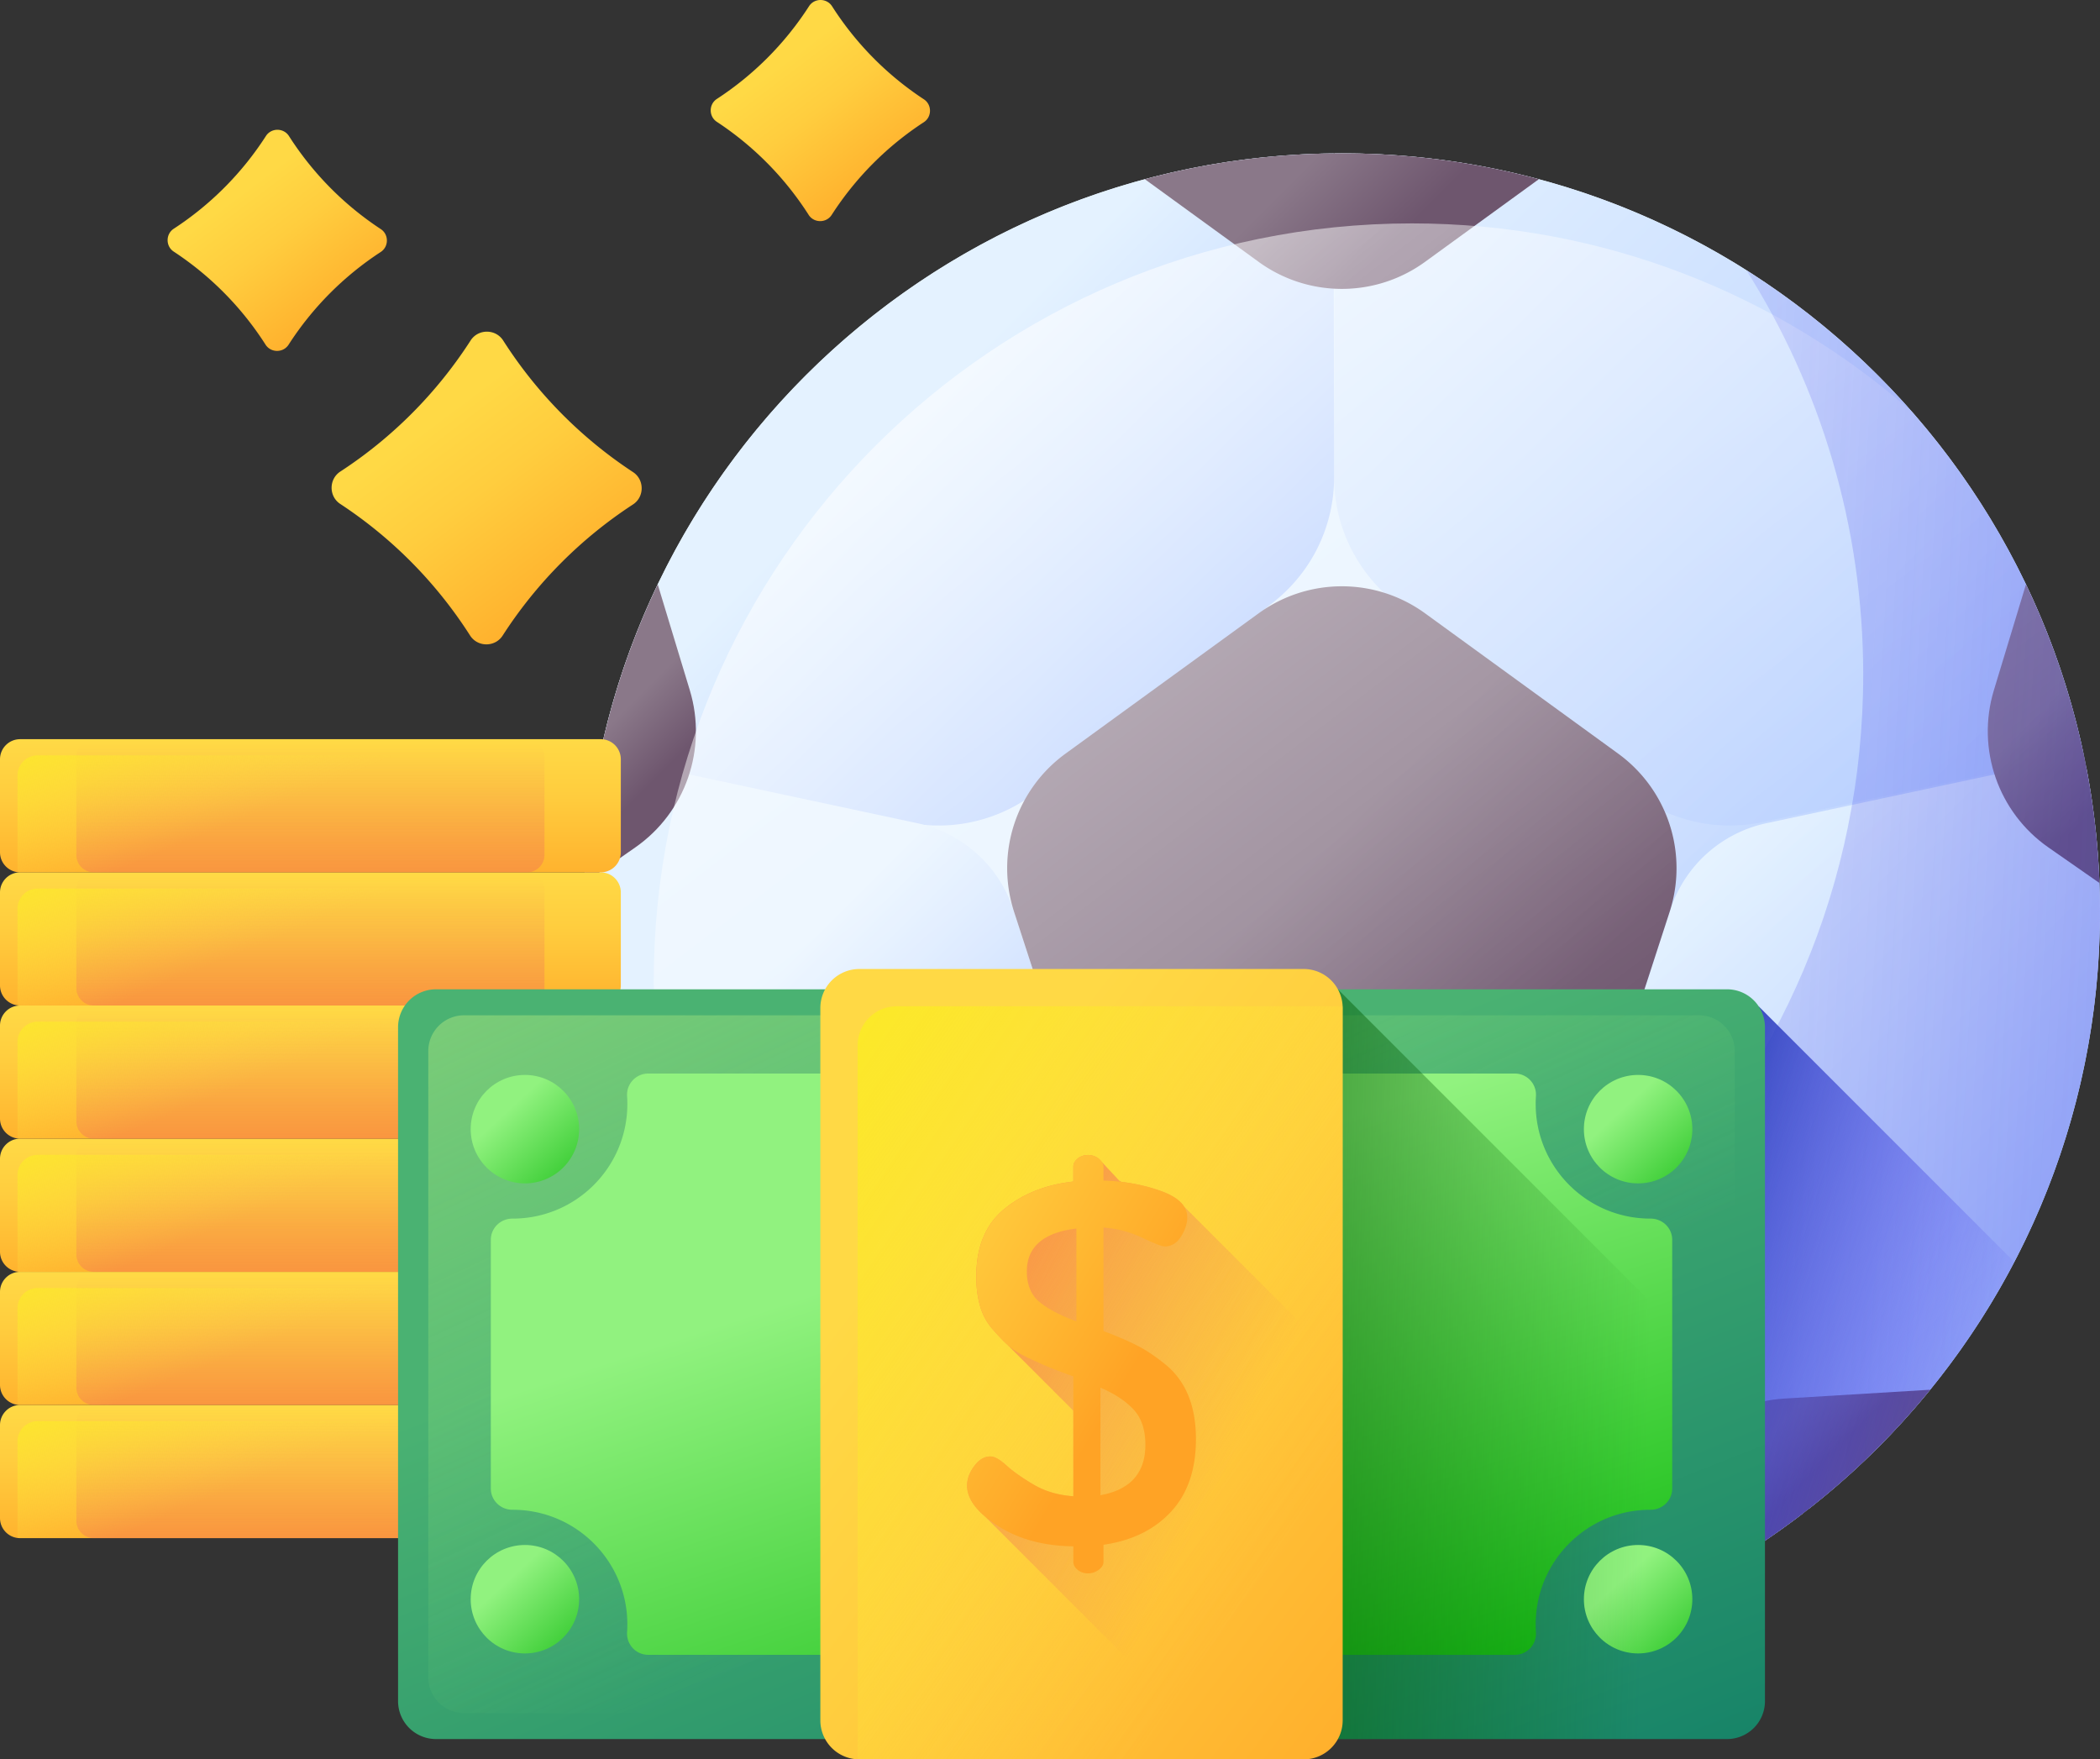
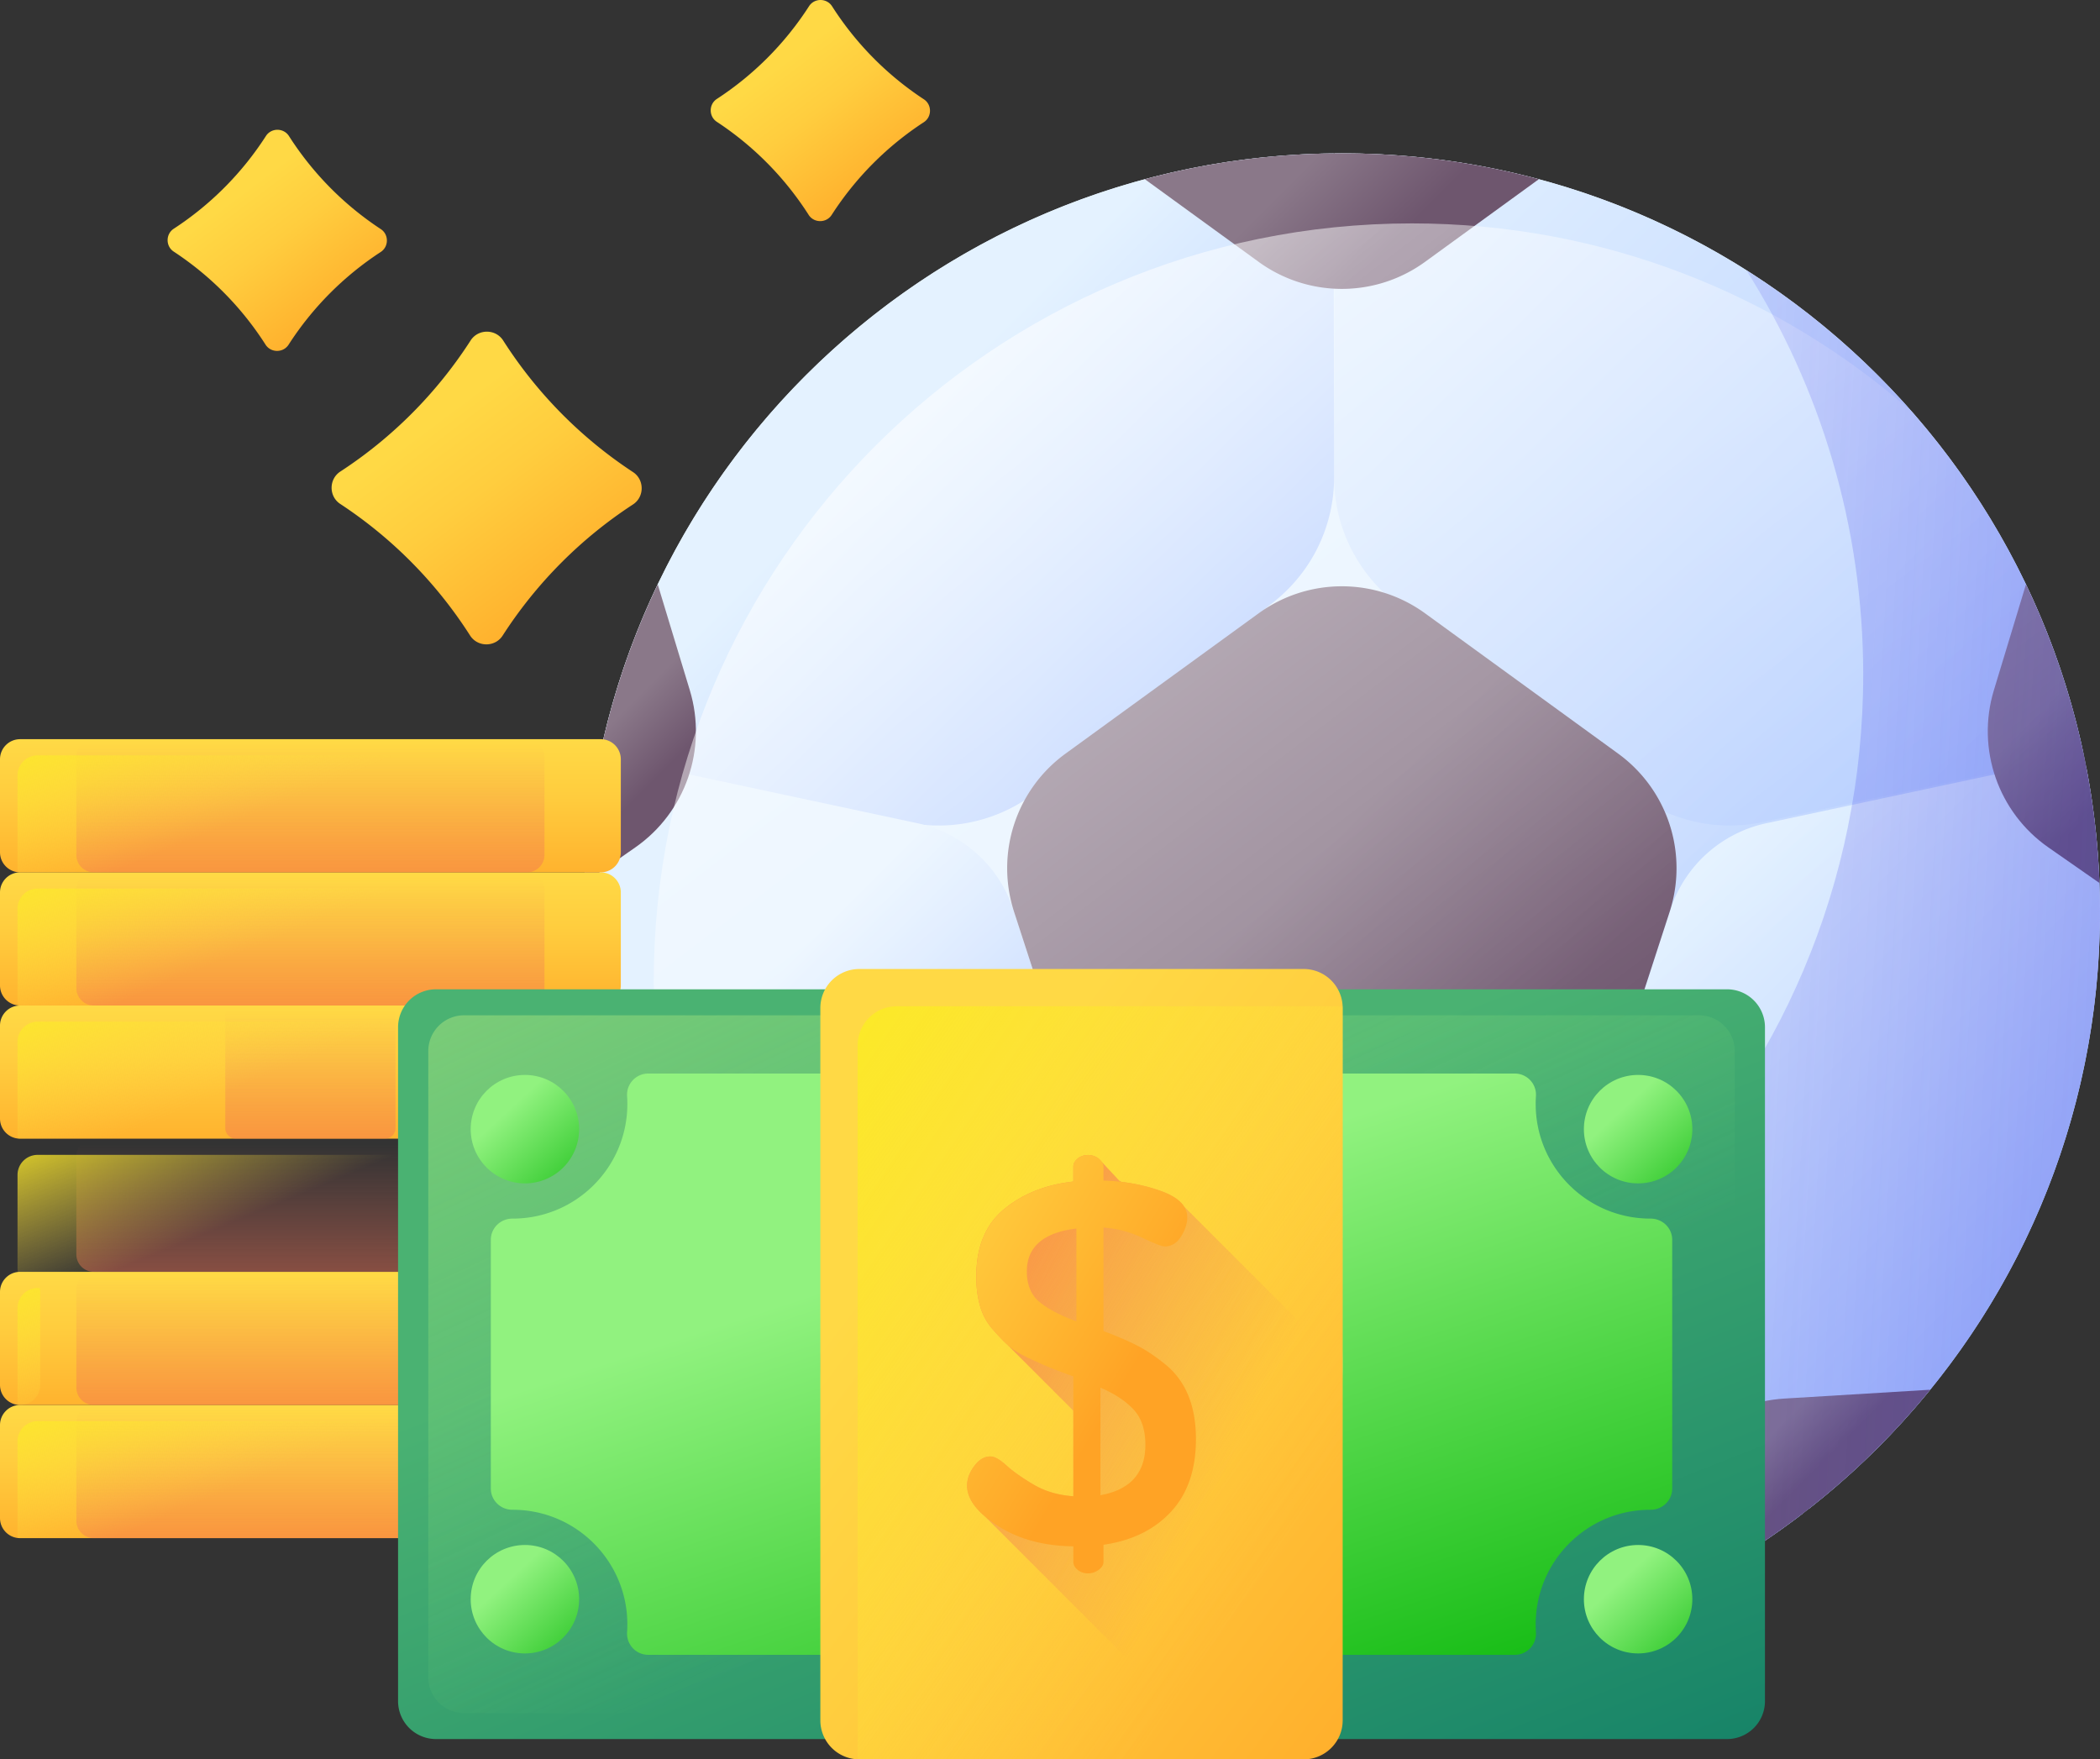
<svg xmlns="http://www.w3.org/2000/svg" viewBox="-1.4649743917960478e-10 41.368 510 427.265">
  <rect x="-1.4649743917960478e-10" y="41.368" width="510" height="427.265" fill="#333333" stroke="none" />
  <g>
    <linearGradient id="a">
      <stop offset="0" stop-color="#e4f2ff" />
      <stop offset="1" stop-color="#b2cbff" />
    </linearGradient>
    <linearGradient href="#a" id="i" x1="293.724" x2="401.561" y1="230.581" y2="338.418" gradientUnits="userSpaceOnUse" />
    <linearGradient href="#a" id="j" x1="318.524" x2="483.624" y1="81.384" y2="246.483" gradientUnits="userSpaceOnUse" />
    <linearGradient href="#a" id="k" x1="223.341" x2="298.566" y1="140.471" y2="215.697" gradientUnits="userSpaceOnUse" />
    <linearGradient href="#a" id="l" x1="180.814" x2="232.091" y1="285.121" y2="336.399" gradientUnits="userSpaceOnUse" />
    <linearGradient href="#a" id="m" x1="408.38" x2="502.053" y1="253.14" y2="346.812" gradientUnits="userSpaceOnUse" />
    <linearGradient href="#a" id="n" x1="272.484" x2="365.841" y1="351.733" y2="445.09" gradientUnits="userSpaceOnUse" />
    <linearGradient id="b">
      <stop offset="0" stop-color="#8a7889" />
      <stop offset="1" stop-color="#6e566e" />
    </linearGradient>
    <linearGradient href="#b" id="o" x1="311.784" x2="359.05" y1="256.719" y2="303.985" gradientUnits="userSpaceOnUse" />
    <linearGradient href="#b" id="p" x1="319.969" x2="339.783" y1="78.977" y2="98.791" gradientUnits="userSpaceOnUse" />
    <linearGradient href="#b" id="q" x1="494.237" x2="512.95" y1="215.098" y2="233.811" gradientUnits="userSpaceOnUse" />
    <linearGradient href="#b" id="r" x1="148.283" x2="160.54" y1="217.023" y2="229.279" gradientUnits="userSpaceOnUse" />
    <linearGradient href="#b" id="s" x1="218.127" x2="244.633" y1="391.935" y2="418.441" gradientUnits="userSpaceOnUse" />
    <linearGradient href="#b" id="t" x1="422.83" x2="432.535" y1="396.944" y2="406.649" gradientUnits="userSpaceOnUse" />
    <linearGradient id="u" x1="370.793" x2="121.109" y1="318.991" y2="-8.464" gradientUnits="userSpaceOnUse">
      <stop offset="0" stop-color="#fff" stop-opacity="0" />
      <stop offset="1" stop-color="#fff" />
    </linearGradient>
    <linearGradient id="c">
      <stop offset="0" stop-color="#3f3ced" stop-opacity="0" />
      <stop offset=".28" stop-color="#3c3de4" stop-opacity=".28" />
      <stop offset=".731" stop-color="#3541cc" stop-opacity=".731" />
      <stop offset="1" stop-color="#2f43bb" />
    </linearGradient>
    <linearGradient href="#c" id="v" x1="337.15" x2="887.462" y1="274.947" y2="305.838" gradientUnits="userSpaceOnUse" />
    <linearGradient id="d">
      <stop offset="0" stop-color="#ffd945" />
      <stop offset=".304" stop-color="#ffcd3e" />
      <stop offset=".856" stop-color="#ffad2b" />
      <stop offset="1" stop-color="#ffa325" />
    </linearGradient>
    <linearGradient href="#d" id="w" x1="75.386" x2="75.386" y1="383.238" y2="425.165" gradientUnits="userSpaceOnUse" />
    <linearGradient id="e">
      <stop offset="0" stop-color="#e87264" stop-opacity="0" />
      <stop offset="1" stop-color="#ff7044" />
    </linearGradient>
    <linearGradient href="#e" id="x" x1="75.386" x2="75.386" y1="383.846" y2="454.359" gradientUnits="userSpaceOnUse" />
    <linearGradient id="f">
      <stop offset="0" stop-color="#ffd945" stop-opacity="0" />
      <stop offset="1" stop-color="#fbed21" />
    </linearGradient>
    <linearGradient href="#f" id="y" x1="75.212" x2="58.494" y1="395.142" y2="354.713" gradientUnits="userSpaceOnUse" />
    <linearGradient href="#d" id="z" x1="75.386" x2="75.386" y1="350.899" y2="392.827" gradientUnits="userSpaceOnUse" />
    <linearGradient href="#e" id="A" x1="75.386" x2="75.386" y1="351.507" y2="422.02" gradientUnits="userSpaceOnUse" />
    <linearGradient href="#f" id="B" x1="75.212" x2="58.494" y1="362.803" y2="322.375" gradientUnits="userSpaceOnUse" />
    <linearGradient href="#d" id="C" x1="75.386" x2="75.386" y1="318.561" y2="360.489" gradientUnits="userSpaceOnUse" />
    <linearGradient href="#e" id="D" x1="75.386" x2="75.386" y1="319.169" y2="389.682" gradientUnits="userSpaceOnUse" />
    <linearGradient href="#f" id="E" x1="75.212" x2="58.494" y1="330.465" y2="290.036" gradientUnits="userSpaceOnUse" />
    <linearGradient href="#d" id="F" x1="75.386" x2="75.386" y1="286.223" y2="328.151" gradientUnits="userSpaceOnUse" />
    <linearGradient href="#e" id="G" x1="75.386" x2="75.386" y1="286.831" y2="357.344" gradientUnits="userSpaceOnUse" />
    <linearGradient href="#f" id="H" x1="75.212" x2="58.494" y1="298.127" y2="257.698" gradientUnits="userSpaceOnUse" />
    <linearGradient href="#d" id="I" x1="75.386" x2="75.386" y1="253.885" y2="295.812" gradientUnits="userSpaceOnUse" />
    <linearGradient href="#e" id="J" x1="75.386" x2="75.386" y1="254.493" y2="325.006" gradientUnits="userSpaceOnUse" />
    <linearGradient href="#f" id="K" x1="75.212" x2="58.494" y1="265.789" y2="225.36" gradientUnits="userSpaceOnUse" />
    <linearGradient href="#d" id="L" x1="75.386" x2="75.386" y1="221.546" y2="263.474" gradientUnits="userSpaceOnUse" />
    <linearGradient href="#e" id="M" x1="75.386" x2="75.386" y1="222.154" y2="292.668" gradientUnits="userSpaceOnUse" />
    <linearGradient href="#f" id="N" x1="75.212" x2="58.494" y1="233.451" y2="193.022" gradientUnits="userSpaceOnUse" />
    <linearGradient href="#c" id="O" x1="488.534" x2="402.803" y1="370.481" y2="343.499" gradientUnits="userSpaceOnUse" />
    <linearGradient id="g">
      <stop offset="0" stop-color="#4ab272" />
      <stop offset="1" stop-color="#077565" />
    </linearGradient>
    <linearGradient href="#g" id="P" x1="245.211" x2="338.283" y1="328.532" y2="563.997" gradientUnits="userSpaceOnUse" />
    <linearGradient id="Q" x1="276.653" x2="97.668" y1="402.776" y2="17.76" gradientUnits="userSpaceOnUse">
      <stop offset="0" stop-color="#92f37f" stop-opacity="0" />
      <stop offset="1" stop-color="#ffee83" />
    </linearGradient>
    <linearGradient id="h">
      <stop offset="0" stop-color="#91f27f" />
      <stop offset="1" stop-color="#00b302" />
    </linearGradient>
    <linearGradient href="#h" id="R" x1="251.159" x2="302.999" y1="337.794" y2="495.043" gradientUnits="userSpaceOnUse" />
    <linearGradient id="S" x1="311.306" x2="120.438" y1="404.286" y2="280.222" gradientUnits="userSpaceOnUse">
      <stop offset="0" stop-color="#92f37f" />
      <stop offset="1" stop-color="#4ab272" />
    </linearGradient>
    <linearGradient id="T" x1="307.386" x2="173.213" y1="405.26" y2="345.863" gradientUnits="userSpaceOnUse">
      <stop offset="0" stop-color="#4ab272" stop-opacity="0" />
      <stop offset="1" stop-color="#009245" />
    </linearGradient>
    <linearGradient href="#g" id="U" x1="256.626" x2="308.598" y1="367.228" y2="402.23" gradientUnits="userSpaceOnUse" />
    <linearGradient href="#h" id="V" x1="123.302" x2="148.114" y1="311.073" y2="337.871" gradientUnits="userSpaceOnUse" />
    <linearGradient href="#h" id="W" x1="393.651" x2="418.464" y1="311.073" y2="337.871" gradientUnits="userSpaceOnUse" />
    <linearGradient href="#h" id="X" x1="123.302" x2="148.114" y1="425.227" y2="452.025" gradientUnits="userSpaceOnUse" />
    <linearGradient href="#h" id="Y" x1="393.651" x2="418.464" y1="425.227" y2="452.025" gradientUnits="userSpaceOnUse" />
    <linearGradient id="Z" x1="400.464" x2="234.424" y1="375.138" y2="370.394" gradientUnits="userSpaceOnUse">
      <stop offset="0" stop-color="#005a01" stop-opacity="0" />
      <stop offset="1" stop-color="#005a01" />
    </linearGradient>
    <linearGradient href="#d" id="aa" x1="219.576" x2="377.224" y1="339.692" y2="460.35" gradientUnits="userSpaceOnUse" />
    <linearGradient href="#f" id="ab" x1="316.368" x2="171.677" y1="410.653" y2="312.216" gradientUnits="userSpaceOnUse" />
    <linearGradient href="#e" id="ac" x1="295.653" x2="198.253" y1="402.403" y2="352.147" gradientUnits="userSpaceOnUse" />
    <linearGradient href="#d" id="ad" x1="205.383" x2="272.985" y1="337.088" y2="377.56" gradientUnits="userSpaceOnUse" />
    <linearGradient href="#d" id="ae" x1="111.302" x2="151.246" y1="144.816" y2="198.076" gradientTransform="translate(-5.133 -1.563)" gradientUnits="userSpaceOnUse" />
    <linearGradient href="#d" id="af" x1="63.947" x2="92.194" y1="89.567" y2="127.23" gradientTransform="translate(-5.133 -1.563)" gradientUnits="userSpaceOnUse" />
    <linearGradient href="#d" id="ag" x1="195.785" x2="224.032" y1="57.811" y2="95.474" gradientTransform="translate(-5.133 -1.563)" gradientUnits="userSpaceOnUse" />
    <path fill="url(#i)" d="M325.877 446.857C427.565 446.857 510 364.422 510 262.734 510 161.045 427.565 78.61 325.877 78.61s-184.123 82.435-184.123 184.123c0 101.689 82.434 184.124 184.123 184.124z" opacity="1" data-original="url(#i)" />
    <path fill="url(#j)" d="M505.985 224.349 428.112 241a38.568 38.568 0 0 1-32.153-7.603l-57.49-46.009a38.603 38.603 0 0 1-14.47-30.102v-.072l.123-78.595c.585-.007 1.17-.007 1.755-.007 88.523-.002 162.461 62.478 180.108 145.737z" opacity="1" data-original="url(#j)" />
    <path fill="url(#k)" d="M323.999 157.213v.072a38.595 38.595 0 0 1-14.463 30.102l-57.49 46.009a38.577 38.577 0 0 1-27.64 8.289 38.739 38.739 0 0 1-4.52-.686l-65.851-14.08-8.434-1.805c17.235-83.014 90.372-145.558 178.275-146.49z" opacity="1" data-original="url(#k)" class="" />
    <path fill="url(#l)" d="m260.278 355.171-.491.556-44.038 48.796a31.29 31.29 0 0 1-3.357 3.206c-43.005-33.706-70.638-86.119-70.638-144.995a184.72 184.72 0 0 1 3.35-35.142 31.596 31.596 0 0 1 8.932-.672c1.473.101 2.96.303 4.433.621l64.284 13.741c.556.123 1.112.253 1.653.404a31.496 31.496 0 0 1 21.727 20.701l20.239 62.537a31.506 31.506 0 0 1-6.094 30.247z" opacity="1" data-original="url(#l)" />
    <path fill="url(#m)" d="M510 262.734c0 58.876-27.633 111.29-70.638 144.995a31.193 31.193 0 0 1-3.357-3.206l-44.038-48.796-.491-.556a31.506 31.506 0 0 1-6.094-30.247l20.239-62.537a31.5 31.5 0 0 1 23.38-21.106l64.284-13.741a31.456 31.456 0 0 1 13.365.051 184.73 184.73 0 0 1 3.35 35.143z" opacity="1" data-original="url(#m)" />
    <path fill="url(#n)" d="M437.78 408.964c-31.012 23.77-69.808 37.893-111.904 37.893s-80.892-14.123-111.904-37.893a37.2 37.2 0 0 1 4.737-6.737l41.077-46.5.491-.556.7-.787a37.484 37.484 0 0 1 28.088-12.665h73.62a37.484 37.484 0 0 1 28.088 12.665l.701.787.491.556 41.077 46.5a37.157 37.157 0 0 1 4.738 6.737z" opacity="1" data-original="url(#n)" />
    <path fill="url(#o)" d="m305.665 190.317-46.892 34.069a34.388 34.388 0 0 0-12.492 38.446l17.911 55.125a34.387 34.387 0 0 0 32.704 23.761h57.962c14.897 0 28.1-9.593 32.704-23.761l17.911-55.125a34.389 34.389 0 0 0-12.492-38.446l-46.892-34.069a34.385 34.385 0 0 0-40.424 0z" opacity="1" data-original="url(#o)" />
    <path fill="url(#p)" d="m373.72 84.885-27.633 20.073a34.377 34.377 0 0 1-40.421 0l-27.633-20.073c15.257-4.094 31.294-6.275 47.843-6.275 16.55 0 32.587 2.181 47.844 6.275z" opacity="1" data-original="url(#p)" />
    <path fill="url(#q)" d="m509.87 255.809-12.391-8.636c-12.224-8.513-17.575-23.936-13.25-38.189l7.791-25.698c10.586 22.095 16.897 46.623 17.85 72.523z" opacity="1" data-original="url(#q)" />
    <path fill="url(#r)" d="m154.274 247.173-12.391 8.636c.953-25.9 7.264-50.428 17.849-72.523l7.791 25.698c4.326 14.253-1.025 29.676-13.249 38.189z" opacity="1" data-original="url(#r)" />
    <path fill="url(#s)" d="M256.524 433.347c-28.897-11.755-54.132-30.644-73.527-54.479l35.409 2.145c14.874.903 27.474 11.271 31.207 25.691z" opacity="1" data-original="url(#s)" />
    <path fill="url(#t)" d="M468.756 378.868c-19.394 23.835-44.63 42.724-73.526 54.479l6.91-26.644c3.733-14.419 16.333-24.788 31.207-25.691z" opacity="1" data-original="url(#t)" />
    <path fill="url(#u)" d="M342.885 95.619c-101.688 0-184.123 82.435-184.123 184.123 0 46.516 17.257 88.996 45.708 121.407 32.411 28.451 74.891 45.708 121.407 45.708C427.565 446.857 510 364.422 510 262.734c0-46.516-17.257-88.996-45.708-121.407-32.411-28.451-74.891-45.708-121.407-45.708z" opacity="1" data-original="url(#u)" class="" />
    <path fill="url(#v)" d="M424.114 106.991c17.971 28.43 28.38 62.116 28.38 98.237 0 101.688-82.435 184.123-184.123 184.123-36.121 0-69.806-10.41-98.237-28.38 32.621 51.608 90.175 85.886 155.742 85.886C427.565 446.857 510 364.422 510 262.734c0-65.568-34.279-123.122-85.886-155.743z" opacity="1" data-original="url(#v)" />
    <path fill="url(#w)" d="M145.892 414.909H4.88a4.88 4.88 0 0 1-4.88-4.88v-22.578a4.88 4.88 0 0 1 4.88-4.88h141.011a4.88 4.88 0 0 1 4.88 4.88v22.578a4.879 4.879 0 0 1-4.879 4.88z" opacity="1" data-original="url(#w)" />
    <path fill="url(#x)" d="M127.992 414.909H22.78a4.238 4.238 0 0 1-4.238-4.238v-23.863a4.238 4.238 0 0 1 4.238-4.238h105.211a4.238 4.238 0 0 1 4.238 4.238v23.863a4.237 4.237 0 0 1-4.237 4.238z" opacity="1" data-original="url(#x)" />
    <path fill="url(#x)" d="M93.501 414.909h-36.23a2.556 2.556 0 0 1-2.556-2.556v-27.227a2.555 2.555 0 0 1 2.556-2.555h36.23a2.556 2.556 0 0 1 2.556 2.555v27.227a2.557 2.557 0 0 1-2.556 2.556z" opacity="1" data-original="url(#x)" />
    <path fill="url(#y)" d="M9.136 386.506a4.88 4.88 0 0 0-4.88 4.88v22.578c0 .313.032.618.089.915.176.019.355.031.536.031h141.011a4.88 4.88 0 0 0 4.88-4.88v-22.578c0-.313-.032-.618-.089-.915a4.993 4.993 0 0 0-.536-.031z" opacity="1" data-original="url(#y)" />
    <path fill="url(#z)" d="M145.892 382.571H4.88a4.88 4.88 0 0 1-4.88-4.88v-22.578a4.88 4.88 0 0 1 4.88-4.88h141.011a4.88 4.88 0 0 1 4.88 4.88v22.578a4.879 4.879 0 0 1-4.879 4.88z" opacity="1" data-original="url(#z)" />
    <path fill="url(#A)" d="M127.992 382.571H22.78a4.238 4.238 0 0 1-4.238-4.238V354.47a4.237 4.237 0 0 1 4.238-4.238h105.211a4.238 4.238 0 0 1 4.238 4.238v23.863a4.237 4.237 0 0 1-4.237 4.238z" opacity="1" data-original="url(#A)" />
    <path fill="url(#A)" d="M93.501 382.571h-36.23a2.556 2.556 0 0 1-2.556-2.556v-27.227a2.555 2.555 0 0 1 2.556-2.555h36.23a2.556 2.556 0 0 1 2.556 2.555v27.227a2.557 2.557 0 0 1-2.556 2.556z" opacity="1" data-original="url(#A)" />
-     <path fill="url(#B)" d="M9.136 354.167a4.88 4.88 0 0 0-4.88 4.88v22.578c0 .313.032.618.089.915.176.019.355.031.536.031h141.011a4.88 4.88 0 0 0 4.88-4.88v-22.578c0-.313-.032-.618-.089-.915a4.993 4.993 0 0 0-.536-.031z" opacity="1" data-original="url(#B)" />
-     <path fill="url(#C)" d="M145.892 350.233H4.88a4.88 4.88 0 0 1-4.88-4.88v-22.578a4.88 4.88 0 0 1 4.88-4.88h141.011a4.88 4.88 0 0 1 4.88 4.88v22.578a4.879 4.879 0 0 1-4.879 4.88z" opacity="1" data-original="url(#C)" />
+     <path fill="url(#B)" d="M9.136 354.167a4.88 4.88 0 0 0-4.88 4.88v22.578c0 .313.032.618.089.915.176.019.355.031.536.031a4.88 4.88 0 0 0 4.88-4.88v-22.578c0-.313-.032-.618-.089-.915a4.993 4.993 0 0 0-.536-.031z" opacity="1" data-original="url(#B)" />
    <path fill="url(#D)" d="M127.992 350.233H22.78a4.238 4.238 0 0 1-4.238-4.238v-23.862a4.237 4.237 0 0 1 4.238-4.238h105.211a4.238 4.238 0 0 1 4.238 4.238v23.862a4.237 4.237 0 0 1-4.237 4.238z" opacity="1" data-original="url(#D)" />
    <path fill="url(#D)" d="M93.501 350.233h-36.23a2.556 2.556 0 0 1-2.556-2.556V320.45a2.555 2.555 0 0 1 2.556-2.555h36.23a2.556 2.556 0 0 1 2.556 2.555v27.227a2.557 2.557 0 0 1-2.556 2.556z" opacity="1" data-original="url(#D)" />
    <path fill="url(#E)" d="M9.136 321.829a4.88 4.88 0 0 0-4.88 4.88v22.578c0 .313.032.618.089.915.176.019.355.031.536.031h141.011a4.88 4.88 0 0 0 4.88-4.88v-22.578c0-.313-.032-.618-.089-.915a4.993 4.993 0 0 0-.536-.031z" opacity="1" data-original="url(#E)" />
    <path fill="url(#F)" d="M145.892 317.895H4.88a4.88 4.88 0 0 1-4.88-4.88v-22.578a4.88 4.88 0 0 1 4.88-4.88h141.011a4.88 4.88 0 0 1 4.88 4.88v22.578a4.879 4.879 0 0 1-4.879 4.88z" opacity="1" data-original="url(#F)" />
-     <path fill="url(#G)" d="M127.992 317.895H22.78a4.238 4.238 0 0 1-4.238-4.238v-23.862a4.237 4.237 0 0 1 4.238-4.238h105.211a4.238 4.238 0 0 1 4.238 4.238v23.862a4.237 4.237 0 0 1-4.237 4.238z" opacity="1" data-original="url(#G)" />
    <path fill="url(#G)" d="M93.501 317.895h-36.23a2.556 2.556 0 0 1-2.556-2.556v-27.227a2.556 2.556 0 0 1 2.556-2.556h36.23a2.556 2.556 0 0 1 2.556 2.556v27.227a2.557 2.557 0 0 1-2.556 2.556z" opacity="1" data-original="url(#G)" />
    <path fill="url(#H)" d="M9.136 289.491a4.88 4.88 0 0 0-4.88 4.88v22.578c0 .313.032.618.089.915.176.019.355.031.536.031h141.011a4.88 4.88 0 0 0 4.88-4.88v-22.578c0-.313-.032-.618-.089-.915a4.993 4.993 0 0 0-.536-.031z" opacity="1" data-original="url(#H)" />
    <path fill="url(#I)" d="M145.892 285.557H4.88a4.88 4.88 0 0 1-4.88-4.88V258.1a4.88 4.88 0 0 1 4.88-4.88h141.011a4.88 4.88 0 0 1 4.88 4.88v22.577a4.879 4.879 0 0 1-4.879 4.88z" opacity="1" data-original="url(#I)" />
    <path fill="url(#J)" d="M127.992 285.557H22.78a4.238 4.238 0 0 1-4.238-4.238v-23.863a4.238 4.238 0 0 1 4.238-4.238h105.211a4.238 4.238 0 0 1 4.238 4.238v23.863a4.237 4.237 0 0 1-4.237 4.238z" opacity="1" data-original="url(#J)" />
    <path fill="url(#J)" d="M93.501 285.557h-36.23a2.556 2.556 0 0 1-2.556-2.556v-27.227a2.555 2.555 0 0 1 2.556-2.555h36.23a2.556 2.556 0 0 1 2.556 2.555v27.227a2.557 2.557 0 0 1-2.556 2.556z" opacity="1" data-original="url(#J)" />
    <path fill="url(#K)" d="M9.136 257.153a4.88 4.88 0 0 0-4.88 4.88v22.578c0 .313.032.618.089.915.176.019.355.031.536.031h141.011a4.88 4.88 0 0 0 4.88-4.88v-22.578c0-.313-.032-.618-.089-.915a4.993 4.993 0 0 0-.536-.031z" opacity="1" data-original="url(#K)" />
    <path fill="url(#L)" d="M145.892 253.218H4.88a4.88 4.88 0 0 1-4.88-4.88V225.76a4.88 4.88 0 0 1 4.88-4.88h141.011a4.88 4.88 0 0 1 4.88 4.88v22.578a4.879 4.879 0 0 1-4.879 4.88z" opacity="1" data-original="url(#L)" />
    <path fill="url(#M)" d="M127.992 253.218H22.78a4.238 4.238 0 0 1-4.238-4.238v-23.863a4.238 4.238 0 0 1 4.238-4.238h105.211a4.238 4.238 0 0 1 4.238 4.238v23.863a4.237 4.237 0 0 1-4.237 4.238z" opacity="1" data-original="url(#M)" />
    <path fill="url(#M)" d="M93.501 253.218h-36.23a2.556 2.556 0 0 1-2.556-2.555v-27.227a2.555 2.555 0 0 1 2.556-2.555h36.23a2.556 2.556 0 0 1 2.556 2.555v27.227a2.557 2.557 0 0 1-2.556 2.555z" opacity="1" data-original="url(#M)" />
    <path fill="url(#N)" d="M9.136 224.814a4.88 4.88 0 0 0-4.88 4.88v22.577c0 .313.032.618.089.915.176.019.355.031.536.031h141.011a4.88 4.88 0 0 0 4.88-4.88V225.76c0-.313-.032-.618-.089-.915a4.993 4.993 0 0 0-.536-.031z" opacity="1" data-original="url(#N)" />
-     <path fill="url(#O)" d="M427.102 416.543c26.09-17.205 47.541-40.865 62.081-68.711l-62.081-62.081z" opacity="1" data-original="url(#O)" />
    <path fill="url(#P)" d="M419.423 463.701H105.884a9.212 9.212 0 0 1-9.212-9.212V290.834a9.212 9.212 0 0 1 9.212-9.212h313.539a9.212 9.212 0 0 1 9.212 9.212v163.655a9.212 9.212 0 0 1-9.212 9.212z" opacity="1" data-original="url(#P)" />
    <path fill="url(#Q)" d="M412.607 457.388H112.7a8.688 8.688 0 0 1-8.688-8.688V296.623a8.688 8.688 0 0 1 8.688-8.688h299.906a8.688 8.688 0 0 1 8.688 8.688V448.7a8.686 8.686 0 0 1-8.687 8.688z" opacity="1" data-original="url(#Q)" />
    <path fill="url(#R)" d="M400.793 337.307c-15.377 0-27.842-12.465-27.842-27.842 0-.632.021-1.258.063-1.879a5.151 5.151 0 0 0-5.138-5.508H157.432a5.151 5.151 0 0 0-5.138 5.508c.042.621.063 1.247.063 1.879 0 15.377-12.465 27.842-27.842 27.842h-.055c-2.888-.006-5.259 2.267-5.259 5.155v60.4c0 2.888 2.371 5.161 5.259 5.155h.055c15.377 0 27.842 12.465 27.842 27.842 0 .632-.021 1.258-.063 1.879a5.151 5.151 0 0 0 5.138 5.508h210.444a5.151 5.151 0 0 0 5.138-5.508 27.831 27.831 0 0 1-.063-1.879c0-15.377 12.465-27.842 27.842-27.842h.054c2.888.006 5.259-2.267 5.259-5.155v-60.4c0-2.888-2.371-5.161-5.259-5.155h-.054z" opacity="1" data-original="url(#R)" />
    <circle cx="262.654" cy="372.662" r="63.425" fill="url(#S)" opacity="1" data-original="url(#S)" />
    <path fill="url(#T)" d="M287.558 334.369c-.966-1.509-2.832-2.765-5.612-3.765-2.996-1.075-6.189-1.806-9.572-2.207a4.676 4.676 0 0 0-.553-.302l-5.011-5.369c-.787-.577-1.634-.868-2.543-.868-.993 0-1.842.291-2.543.868-.703.58-1.055 1.241-1.055 1.985v3.598c-6.699.744-12.303 2.978-16.811 6.699-4.509 3.722-6.761 9.177-6.761 16.361 0 2.559.289 4.891.868 6.996.578 2.105 1.53 3.941 2.854 5.509 1.322 1.568 2.584 2.91 3.784 4.024a.298.298 0 0 0 .027.023l15.609 15.609c.145.155.287.3.431.449v20.752c-3.666-.248-6.893-1.196-9.685-2.848-2.791-1.65-4.984-3.197-6.581-4.643-1.597-1.444-2.886-2.167-3.867-2.167-1.481 0-2.795.785-3.947 2.353s-1.725 3.137-1.725 4.705c0 2.507 1.413 4.978 4.238 7.413l54.155 54.155H416.89z" opacity="1" data-original="url(#T)" />
    <path fill="url(#U)" d="M234.863 402.133c0-1.568.574-3.136 1.725-4.705 1.151-1.568 2.466-2.353 3.947-2.353.981 0 2.27.723 3.867 2.167 1.598 1.446 3.79 2.993 6.581 4.643 2.792 1.652 6.019 2.6 9.685 2.848v-29.095c-2.481-.907-4.385-1.63-5.707-2.167-1.324-.535-3.082-1.32-5.272-2.352-2.192-1.031-3.889-2.105-5.087-3.22-1.2-1.114-2.462-2.456-3.784-4.024-1.324-1.568-2.276-3.404-2.854-5.509-.579-2.105-.868-4.437-.868-6.996 0-7.184 2.252-12.639 6.761-16.361 4.507-3.722 10.111-5.955 16.81-6.699v-3.598c0-.745.351-1.406 1.055-1.985.702-.578 1.551-.868 2.543-.868.909 0 1.757.291 2.543.868.785.579 1.179 1.241 1.179 1.985v3.35c5.044.167 9.696 1.014 13.957 2.543 4.259 1.531 6.389 3.66 6.389 6.389 0 1.489-.502 3.04-1.502 4.652-1 1.613-2.336 2.419-4.003 2.419-.659 0-2.471-.702-5.433-2.109a26.366 26.366 0 0 0-9.408-2.481v25.142c3.29 1.239 6.025 2.415 8.204 3.53s4.484 2.662 6.911 4.643 4.257 4.478 5.49 7.49c1.233 3.013 1.851 6.542 1.851 10.586 0 7.389-2.016 13.263-6.047 17.621-4.032 4.358-9.5 7.035-16.409 8.031v4.145c0 .731-.394 1.38-1.179 1.95-.787.568-1.634.853-2.543.853-.992 0-1.842-.285-2.543-.851-.704-.57-1.055-1.219-1.055-1.95v-3.774c-7.195-.083-13.296-1.729-18.299-4.939-5.004-3.211-7.505-6.483-7.505-9.819zm14.516-52.001c0 3.22 1.002 5.676 3.008 7.366 2.004 1.692 5.013 3.282 9.025 4.767v-22.554c-8.023.992-12.033 4.466-12.033 10.421zm17.865 54.352c7.277-1.32 10.918-5.406 10.918-12.257 0-3.631-.952-6.479-2.854-8.541-1.904-2.063-4.59-3.838-8.064-5.325z" opacity="1" data-original="url(#U)" />
    <circle cx="127.479" cy="315.585" r="13.169" fill="url(#V)" opacity="1" data-original="url(#V)" />
    <circle cx="397.828" cy="315.585" r="13.169" fill="url(#W)" opacity="1" data-original="url(#W)" />
    <circle cx="127.479" cy="429.739" r="13.169" fill="url(#X)" opacity="1" data-original="url(#X)" />
    <circle cx="397.828" cy="429.739" r="13.169" fill="url(#Y)" opacity="1" data-original="url(#Y)" />
-     <path fill="url(#Z)" d="M302.681 463.701h116.742a9.212 9.212 0 0 0 9.212-9.212v-69.152L324.919 281.622h-22.238z" opacity="1" data-original="url(#Z)" />
    <path fill="url(#aa)" d="M316.606 468.632H208.701a9.473 9.473 0 0 1-9.473-9.473V286.164a9.473 9.473 0 0 1 9.473-9.473h107.905a9.473 9.473 0 0 1 9.473 9.473V459.16c0 5.231-4.241 9.472-9.473 9.472z" opacity="1" data-original="url(#aa)" />
    <path fill="url(#ab)" d="M217.761 285.751a9.473 9.473 0 0 0-9.473 9.473V468.22c0 .133.014.262.02.393.131.005.26.02.393.02h107.905a9.473 9.473 0 0 0 9.473-9.473V286.164c0-.133-.014-.262-.02-.393-.131-.005-.26-.02-.393-.02z" opacity="1" data-original="url(#ab)" />
    <path fill="url(#ac)" d="M326.079 459.16v-86.27l-38.521-38.521c-.966-1.509-2.832-2.765-5.612-3.765-2.996-1.075-6.189-1.806-9.572-2.207a4.676 4.676 0 0 0-.553-.302l-5.011-5.369c-.787-.577-1.634-.868-2.543-.868-.993 0-1.842.291-2.543.868-.703.58-1.055 1.241-1.055 1.985v3.598c-6.699.744-12.303 2.978-16.811 6.699-4.509 3.722-6.761 9.177-6.761 16.361 0 2.559.289 4.891.868 6.996.578 2.105 1.53 3.941 2.854 5.509 1.322 1.568 2.584 2.91 3.784 4.024a.298.298 0 0 0 .027.023l15.609 15.609c.145.155.287.3.431.449v20.752c-3.666-.248-6.893-1.196-9.685-2.848-2.791-1.65-4.984-3.197-6.581-4.643-1.597-1.444-2.886-2.167-3.867-2.167-1.481 0-2.795.785-3.947 2.353s-1.725 3.137-1.725 4.705c0 2.507 1.413 4.978 4.238 7.413l59.086 59.087h18.418c5.231.001 9.472-4.24 9.472-9.471z" opacity="1" data-original="url(#ac)" />
    <path fill="url(#ad)" d="M234.863 402.133c0-1.568.574-3.136 1.725-4.705 1.151-1.568 2.466-2.353 3.947-2.353.981 0 2.27.723 3.867 2.167 1.598 1.446 3.79 2.993 6.581 4.643 2.792 1.652 6.019 2.6 9.685 2.848v-29.095c-2.481-.907-4.385-1.63-5.707-2.167-1.324-.535-3.082-1.32-5.272-2.352-2.192-1.031-3.889-2.105-5.087-3.22-1.2-1.114-2.462-2.456-3.784-4.024-1.324-1.568-2.276-3.404-2.854-5.509-.579-2.105-.868-4.437-.868-6.996 0-7.184 2.252-12.639 6.761-16.361 4.507-3.722 10.111-5.955 16.81-6.699v-3.598c0-.745.351-1.406 1.055-1.985.702-.578 1.551-.868 2.543-.868.909 0 1.757.291 2.543.868.785.579 1.179 1.241 1.179 1.985v3.35c5.044.167 9.696 1.014 13.957 2.543 4.259 1.531 6.389 3.66 6.389 6.389 0 1.489-.502 3.04-1.502 4.652-1 1.613-2.336 2.419-4.003 2.419-.659 0-2.471-.702-5.433-2.109a26.366 26.366 0 0 0-9.408-2.481v25.142c3.29 1.239 6.025 2.415 8.204 3.53s4.484 2.662 6.911 4.643 4.257 4.478 5.49 7.49c1.233 3.013 1.851 6.542 1.851 10.586 0 7.389-2.016 13.263-6.047 17.621-4.032 4.358-9.5 7.035-16.409 8.031v4.145c0 .731-.394 1.38-1.179 1.95-.787.568-1.634.853-2.543.853-.992 0-1.842-.285-2.543-.851-.704-.57-1.055-1.219-1.055-1.95v-3.774c-7.195-.083-13.296-1.729-18.299-4.939-5.004-3.211-7.505-6.483-7.505-9.819zm14.516-52.001c0 3.22 1.002 5.676 3.008 7.366 2.004 1.692 5.013 3.282 9.025 4.767v-22.554c-8.023.992-12.033 4.466-12.033 10.421zm17.865 54.352c7.277-1.32 10.918-5.406 10.918-12.257 0-3.631-.952-6.479-2.854-8.541-1.904-2.063-4.59-3.838-8.064-5.325z" opacity="1" data-original="url(#ad)" />
    <path fill="url(#ae)" d="M153.723 163.878a107.4 107.4 0 0 0-31.647 31.835c-1.84 2.859-6.086 2.851-7.915-.014a107.38 107.38 0 0 0-31.53-31.949c-2.804-1.842-2.796-6.03.014-7.861a107.382 107.382 0 0 0 31.646-31.834c1.84-2.859 6.086-2.852 7.915.014a107.384 107.384 0 0 0 31.531 31.949c2.804 1.841 2.796 6.028-.014 7.86z" opacity="1" data-original="url(#ae)" />
    <path fill="url(#af)" d="M92.465 102.562a75.951 75.951 0 0 0-22.38 22.512c-1.301 2.022-4.304 2.016-5.597-.01a75.934 75.934 0 0 0-22.297-22.593c-1.983-1.302-1.977-4.264.01-5.559A75.936 75.936 0 0 0 64.58 74.4c1.301-2.022 4.304-2.016 5.597.01a75.938 75.938 0 0 0 22.298 22.593c1.983 1.302 1.978 4.264-.01 5.559z" opacity="1" data-original="url(#af)" />
    <path fill="url(#ag)" d="M224.361 71.043a75.951 75.951 0 0 0-22.38 22.512c-1.301 2.022-4.304 2.016-5.597-.01a75.934 75.934 0 0 0-22.297-22.593c-1.983-1.302-1.977-4.264.01-5.559a75.936 75.936 0 0 0 22.379-22.512c1.301-2.022 4.304-2.016 5.597.01a75.938 75.938 0 0 0 22.298 22.593c1.982 1.303 1.977 4.264-.01 5.559z" opacity="1" data-original="url(#ag)" />
  </g>
</svg>